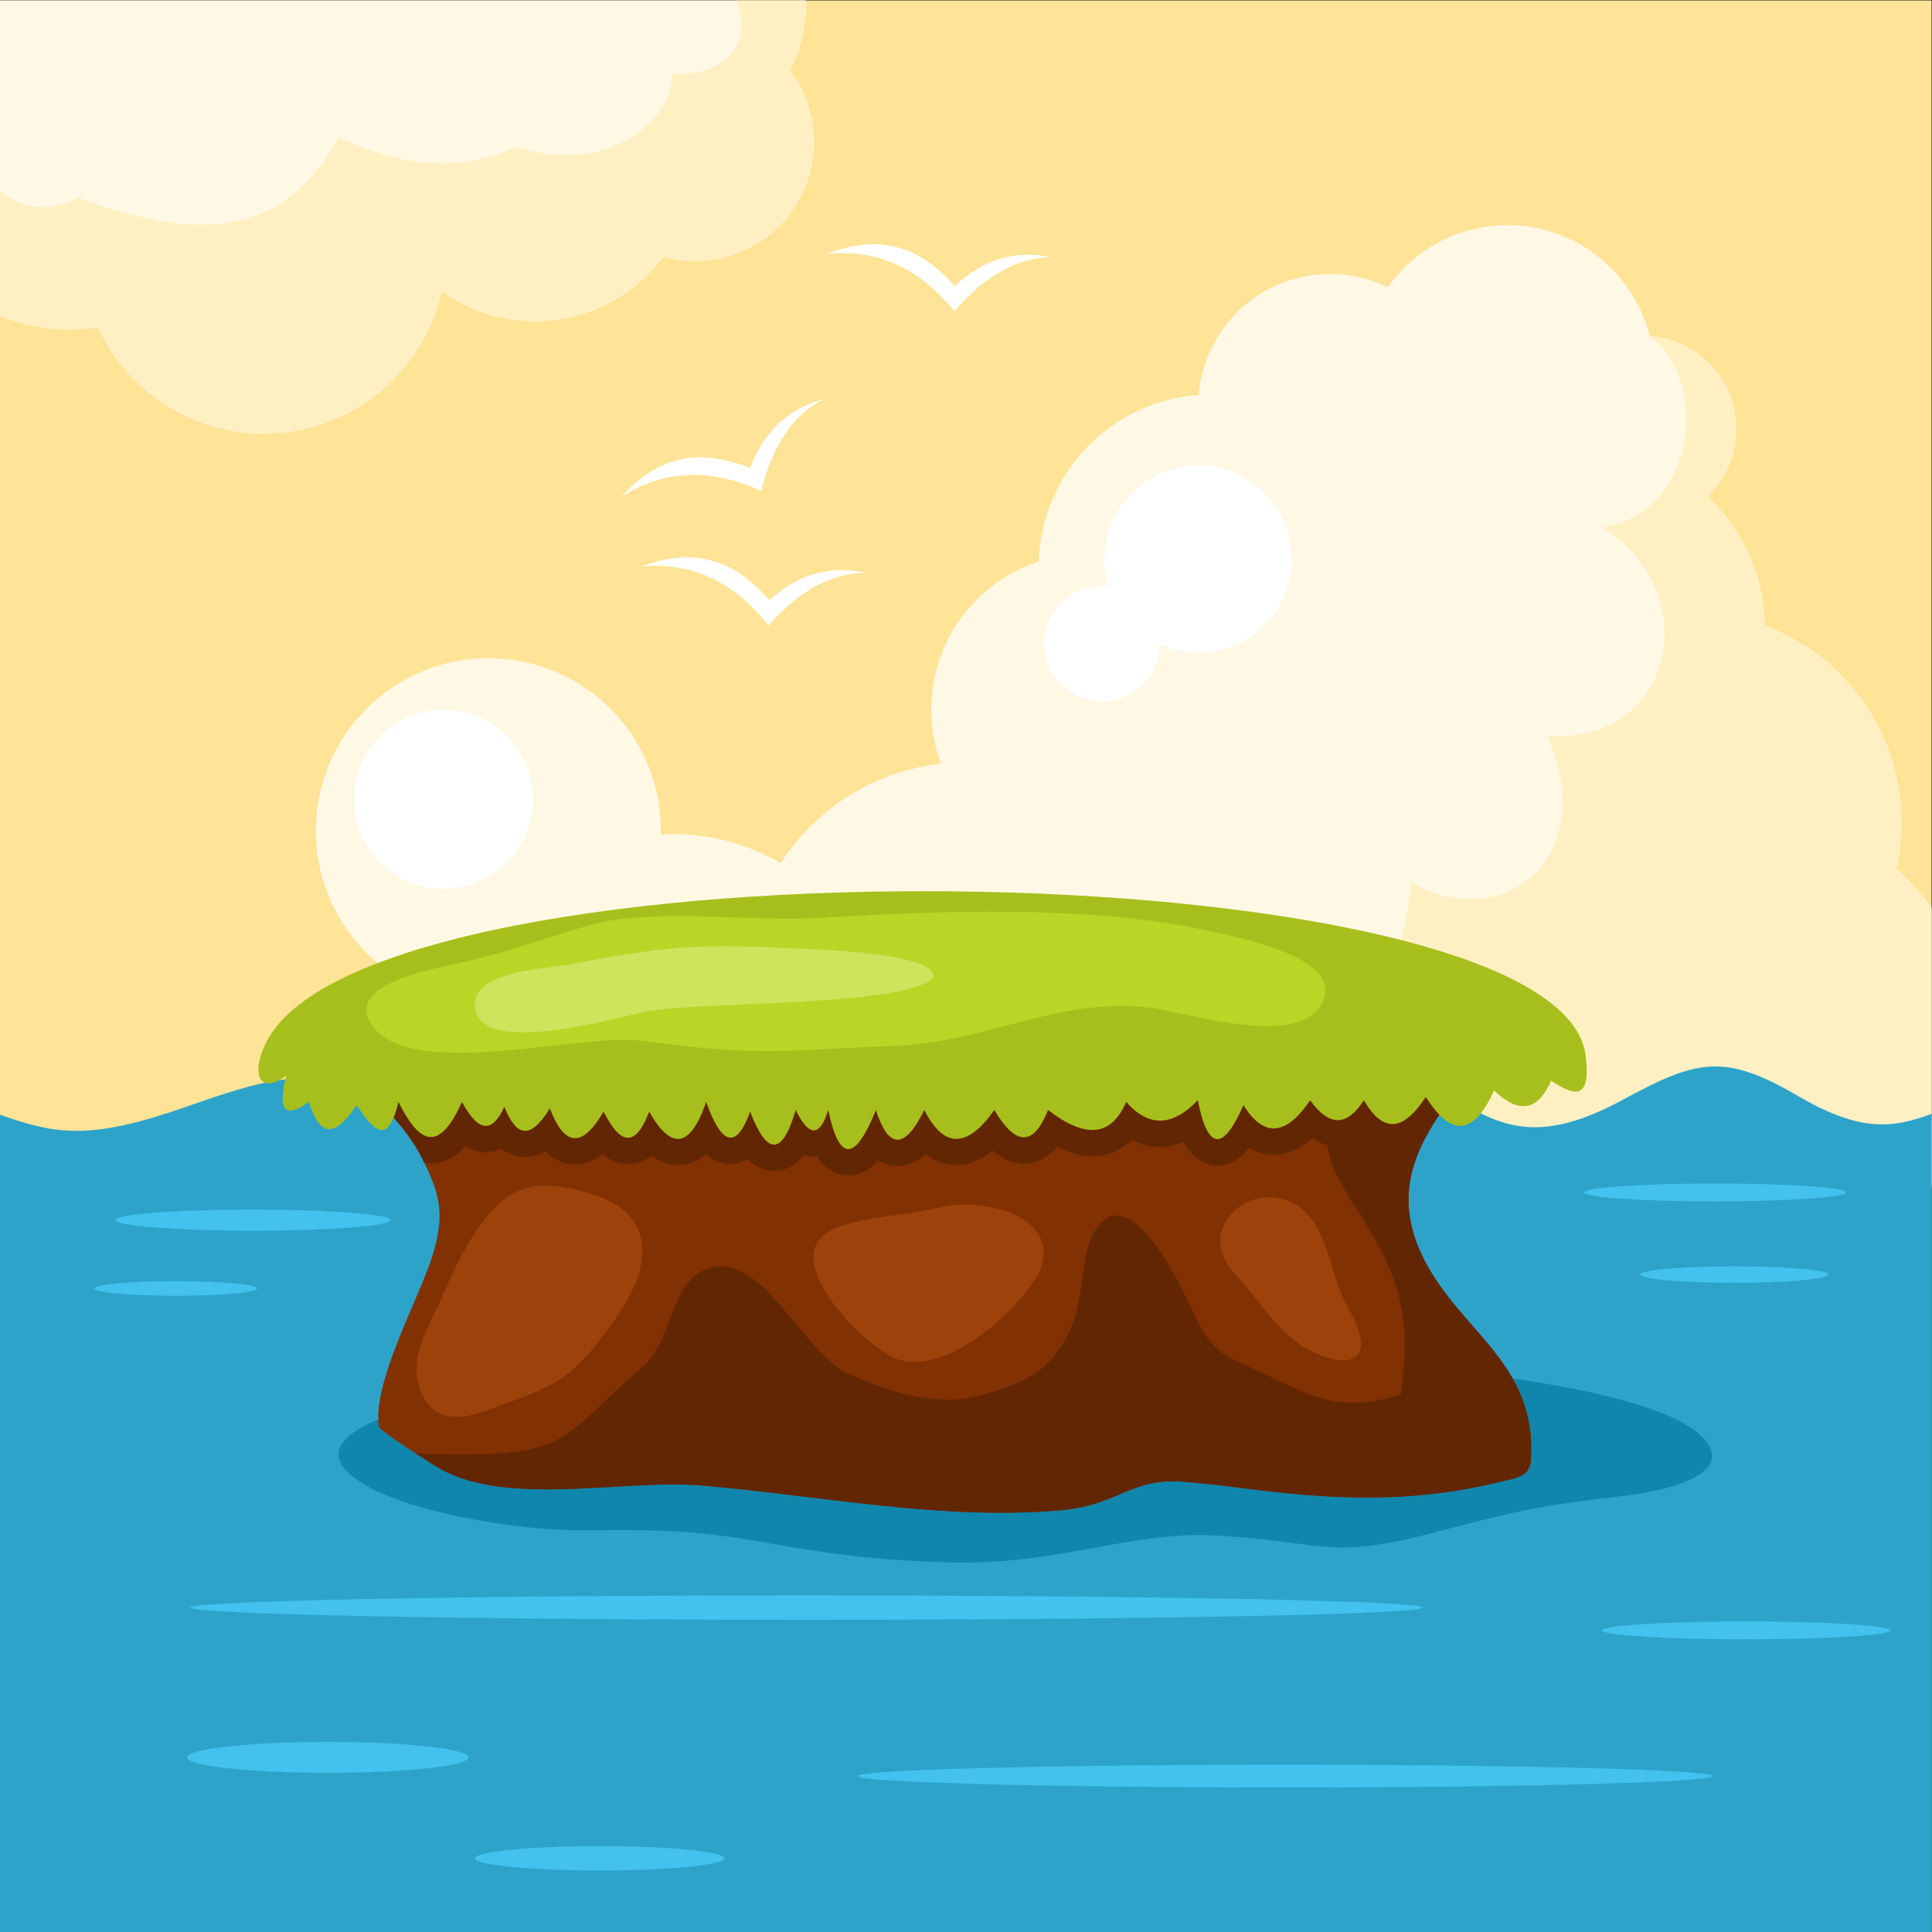
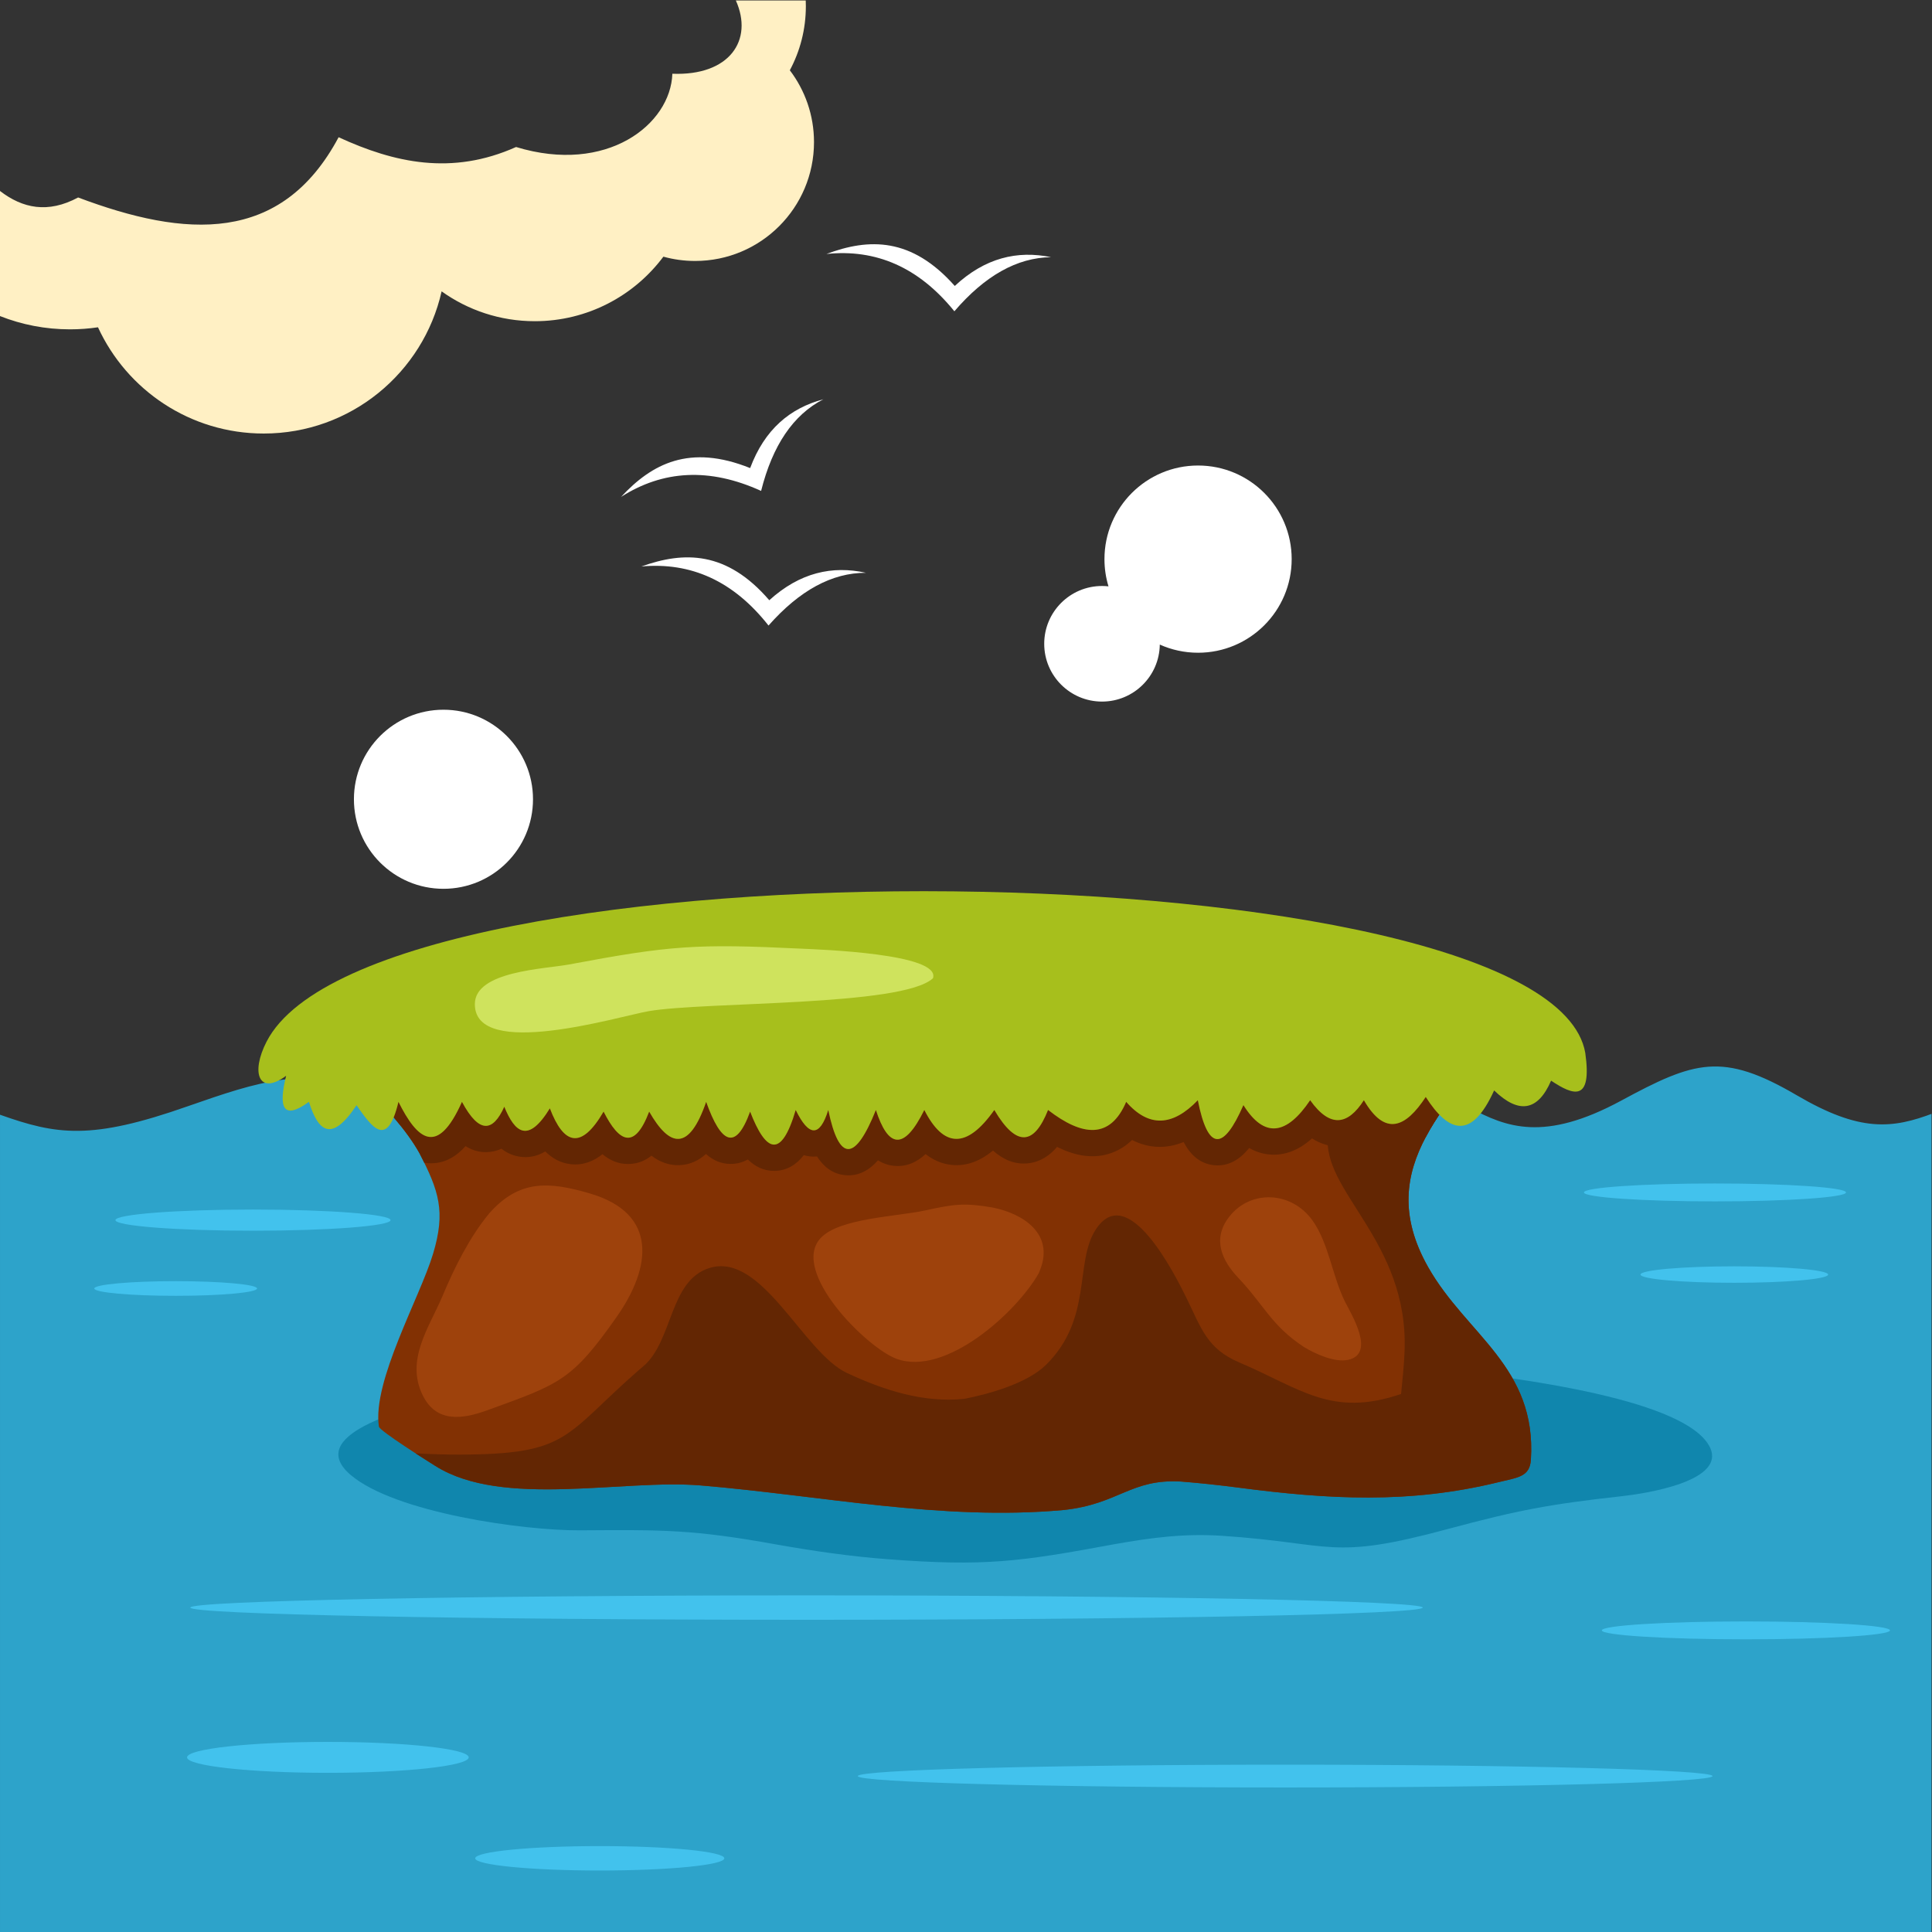
<svg xmlns="http://www.w3.org/2000/svg" version="1.1" viewBox="0 0 784 784">
  <rect x="0" y="0" width="784" height="784" fill="#333333" stroke="none" />
  <defs>
    <clipPath id="e">
      <path d="m0 588h588v-588h-588z" />
    </clipPath>
    <clipPath id="d">
      <path d="m534.76 54.965 0.138 2e-3 -8e-3 0.33c-0.042-0.113-0.088-0.221-0.13-0.332" />
    </clipPath>
    <clipPath id="c">
-       <path d="m535.08 55.65h0.416v-0.416h-0.416z" />
+       <path d="m535.08 55.65h0.416v-0.416z" />
    </clipPath>
    <clipPath id="b">
      <path d="m535.08 55.65h0.139v-0.332h-0.139z" />
    </clipPath>
    <linearGradient id="a" x2="1" gradientTransform="matrix(.139 0 0 -.139 535.08 55.483)" gradientUnits="userSpaceOnUse">
      <stop stop-color="#fff" offset="0" />
      <stop stop-color="#231f20" offset="1" />
    </linearGradient>
  </defs>
  <g transform="matrix(1.333 0 0 -1.333 0 784)">
-     <path d="m0 0h588v588h-588z" fill="#ffe396" />
    <g clip-path="url(#e)">
      <g transform="translate(588.78 310.7)" fill-rule="evenodd">
-         <path d="m0 0v-82.746c-13.146-19.017-35.1-31.482-59.97-31.482-21.308 0-40.478 9.15-53.802 23.735-8.667-5.008-18.728-7.877-29.458-7.877-20.253 0-38.12 10.213-48.739 25.764-11.02-6.3-23.781-9.902-37.385-9.902-9.961 0-19.472 1.933-28.179 5.444-10.667-7.192-23.521-11.393-37.355-11.393-12.57 0-24.328 3.472-34.376 9.5-11.822-17.679-31.968-29.323-54.833-29.323-36.403 0-65.915 29.513-65.915 65.916 0 5.163 0.595 10.188 1.718 15.009-25.121 3.936-44.341 25.671-44.341 51.898 0 29.014 23.521 52.534 52.535 52.534s52.534-23.52 52.534-52.534c0-0.362-6e-3 -0.723-0.014-1.083 1.153 0.06 2.315 0.092 3.483 0.092 12.016 0 23.28-3.217 32.979-8.833 10.643 16.467 28.323 27.963 48.786 30.228-1.913 5.142-2.962 10.706-2.962 16.515 0 21.049 13.739 38.885 32.737 45.037 0.824 26.974 21.993 48.826 48.681 50.73 1.693 20.611 18.956 36.811 40.005 36.811 6.298 0 12.258-1.451 17.562-4.036 8.075 11.436 21.394 18.905 36.457 18.905 20.901 0 38.439-14.374 43.279-33.774 14.726-1.035 26.354-13.308 26.354-28.299 0-8.047-3.351-15.31-8.734-20.475 10.5-9.916 17.134-23.883 17.398-39.402 24.319-9.047 41.643-32.469 41.643-59.938 0-4.824-0.539-9.522-1.552-14.041 4.314-3.851 8.166-8.21 11.464-12.98" fill="#fff8e5" />
-         <path d="m0 0v-82.746c-13.146-19.017-35.1-31.482-59.97-31.482-21.308 0-40.478 9.15-53.802 23.735-8.667-5.008-18.728-7.877-29.458-7.877-20.253 0-38.12 10.213-48.739 25.764-11.02-6.3-23.781-9.902-37.385-9.902-9.129 0-17.876 1.624-25.975 4.595l26.465 46.708c31.536-6.335 64.927-17.024 69.474 40.068 29.076-16.354 57.829 8.414 41.632 44.605 38.729-2.796 48.337 43.434 16.852 63.438 27.39 4.134 33.692 43.191 14.333 58.229 14.726-1.035 26.354-13.308 26.354-28.299 0-8.047-3.351-15.31-8.734-20.475 10.5-9.916 17.134-23.883 17.398-39.402 24.319-9.047 41.643-32.469 41.643-59.938 0-4.824-0.539-9.522-1.552-14.041 4.314-3.851 8.166-8.21 11.464-12.98" fill="#fff0c4" />
-       </g>
+         </g>
      <g transform="translate(.001 588)">
-         <path d="m0 0h245.29c0.025-0.575 0.039-1.153 0.039-1.735 0-7.056-1.766-13.699-4.882-19.512 4.618-6.075 7.36-13.652 7.36-21.871 0-19.982-16.199-36.179-36.178-36.179-3.351 0-6.592 0.456-9.672 1.309-8.901-11.926-23.122-19.647-39.147-19.647-10.58 0-20.37 3.368-28.365 9.086-5.568-24.774-27.698-43.283-54.154-43.283-22.387 0-41.676 13.255-50.455 32.344-2.781-0.409-5.626-0.625-8.522-0.625-7.525 0-14.714 1.434-21.311 4.042z" fill="#fff8e5" fill-rule="evenodd" />
-       </g>
+         </g>
      <g transform="translate(224.01 588)">
        <path d="m0 0h21.274c0.025-0.575 0.039-1.153 0.039-1.735 0-7.056-1.766-13.699-4.882-19.512 4.618-6.075 7.36-13.652 7.36-21.871 0-19.982-16.199-36.179-36.178-36.179-3.351 0-6.592 0.456-9.672 1.309-8.9-11.926-23.122-19.647-39.147-19.647-10.58 0-20.37 3.368-28.364 9.086-5.569-24.774-27.699-43.283-54.155-43.283-22.387 0-41.676 13.255-50.455 32.344-2.781-0.409-5.626-0.625-8.522-0.625-7.525 0-14.714 1.434-21.311 4.042v38.085c6.881-5.303 14.594-6.925 23.788-1.983 32.66-12.298 61.852-14.347 79.297 18.338 16.922-7.782 34.455-11.73 54.021-2.974 27.661-8.436 47.063 6.878 47.579 22.303 17.363-0.692 24.765 10.19 19.328 22.302" fill="#fff0c4" fill-rule="evenodd" />
      </g>
      <g transform="translate(.001 248.8)">
        <path d="m0 0c17.29-6.131 27.674-7.818 57.205 2.593 21.272 7.4 36.919 12.916 58.658 3.921 34.808-14.403 42.41-20.998 79.71-4.631 26.239 11.372 29.585 6.326 55.464-2.33 58.743-18.741 50.263 16.509 94.53 4.03 29.346-8.51 31.41-6.535 59.099 4.066 42.502 15.18 41.867-28.754 88.812-3.388 22.354 12.08 30.804 14.966 53.526 1.647 19.237-11.275 29.017-10.241 41.778-5.361v-250.13h-588.78z" fill="#2da3ca" fill-rule="evenodd" />
      </g>
      <g transform="translate(195.26 415.7)">
        <path d="M 0,0 C 15.021,1.363 27.999,-4.363 38.695,-17.984 48.12,-7.309 58,-1.899 68.355,-1.927 58.107,0.343 48.246,-1.842 38.928,-10.277 25.95,4.782 12.976,4.658 0,0" fill="#fff" fill-rule="evenodd" />
      </g>
      <g transform="translate(312.18 177.82)">
        <path d="m0 0c35.397-0.052 192.81-3.555 208.03-29.644 6.476-11.092-20.592-14.843-26.154-15.462-22.284-2.487-31.661-4.207-53.532-10.098-35.695-9.619-34.269-4.297-68.406-2.011-11.506 0.773-21.467-0.532-32.725-2.526-28.912-5.35-39.387-6.863-69.309-4.582-11.459 0.875-22.293 2.459-33.602 4.45-25.659 4.635-34.546 4.501-60.004 4.336-17.102-0.109-56.233 5.353-69.739 16.867-26.938 22.962 100.67 34.275 106.43 34.766 32.874 2.805 66.021 3.855 99.008 3.904" fill="#1086ad" fill-rule="evenodd" />
      </g>
      <g transform="translate(189.07 436.88)">
        <path d="M 0,0 C 12.713,8.118 26.868,9 42.63,1.821 46.092,15.636 52.379,24.983 61.585,29.718 51.442,27.022 43.69,20.549 39.294,8.772 20.847,16.179 9.38,10.104 0,0" fill="#fff" fill-rule="evenodd" />
      </g>
      <g transform="translate(88.591 276.26)">
        <path d="m0 0c123.22 0 246.45 0.035 369.68 5e-3 -15.277-23.775-41.274-42.516-23.491-73.887 11.666-20.579 33.073-30.32 31.259-58.609-0.334-5.221-3.967-5.391-9.767-6.811-27.368-6.695-51.827-5.262-79.273-1.675-5.879 0.766-11.467 1.369-17.377 1.845-15.444 0.928-18.962-6.897-35.943-8.673-36.938-3.337-73.664 4.42-110.32 7.491-23.858 1.997-60.335-6.957-80.787 5.911-2.48 1.558-17.024 10.684-17.223 12-2.077 13.716 12.475 39.303 16.484 52.594 3.896 12.908 1.788 19.141-4.178 30.713-7.663 13.692-26.496 29.579-39.055 39.096" fill="#823103" fill-rule="evenodd" />
      </g>
      <g transform="translate(417.16 276.27)">
        <path d="m0 0 41.11-8e-3c-15.276-23.775-41.273-42.515-23.491-73.887 11.666-20.579 33.073-30.32 31.26-58.609-0.334-5.221-3.968-5.391-9.768-6.81-27.368-6.696-51.827-5.263-79.272-1.676-5.879 0.766-11.468 1.369-17.377 1.845-15.444 0.928-18.962-6.897-35.944-8.672-36.938-3.337-73.663 4.42-110.32 7.49-23.858 1.997-60.334-6.957-80.787 5.911-0.883 0.555-3.298 2.071-6.049 3.853 4.433-0.228 8.858-0.389 13.317-0.378 33.475 0.09 31.699 5.633 54.432 25.558l1.528 1.29c9.099 7.697 7.899 26.126 20.147 29.953 16.067 5.019 28.523-25.71 41.899-31.958 11.201-5.232 23.198-9.13 35.678-7.875 7.676 1.496 19.225 4.752 24.916 10.368 14.222 14.031 8.653 31.035 15.046 41.052 9.783 15.326 24.219-13.64 27.697-20.689 4.519-9.16 6.157-15.42 16.111-19.654 18.495-7.863 28.061-16.833 49.226-9.583 0.43 4.301 0.901 8.665 1.066 12.985 1.294 33.776-25.626 48.853-23.268 66.012 0.652 4.734 6.652 19.25 12.847 33.482" fill="#632603" fill-rule="evenodd" />
      </g>
      <g transform="translate(88.591 276.26)" fill-rule="evenodd">
        <path d="m0 0c123.22 0 246.45 0.035 369.68 5e-3 -7.717-12.008-18.162-22.731-24.325-34.446l-0.044 0.037c-2.767-2.269-6.005-3.823-9.782-3.885-3.678-0.06-6.794 1.292-9.415 3.395-4.898-3.066-10.282-2.955-15.286 0.217-3.35-2.999-7.37-5.09-12.106-4.938-2.608 0.081-4.945 0.829-7.03 2.021-2.69-3.321-6.168-5.703-10.713-5.231-4.452 0.463-7.322 3.375-9.252 7.058-5.201-2.124-10.577-2.015-15.685 0.625-2.004-1.948-4.411-3.458-7.294-4.29-5.364-1.544-10.701-0.252-15.54 2.182-2.202-2.607-5.026-4.546-8.693-4.985-4.256-0.508-7.843 1.215-10.813 3.862-3.592-2.955-7.845-4.897-12.722-4.35-3.008 0.339-5.586 1.551-7.798 3.284-2.618-2.435-5.817-3.99-9.723-3.561-1.812 0.197-3.393 0.787-4.777 1.658-2.575-2.929-5.825-4.91-9.969-4.521-3.923 0.368-6.643 2.653-8.584 5.699-0.057-5e-3 -0.115-9e-3 -0.173-0.014-1.393-0.111-2.675 0.048-3.852 0.419-2.154-2.778-5.019-4.749-8.922-4.796-3.319-0.041-5.97 1.365-8.119 3.483-1.506-0.859-3.232-1.366-5.22-1.366-3.028 0-5.49 1.194-7.514 3.033-2.172-1.97-4.818-3.283-8.069-3.407-3.291-0.124-6.116 1.044-8.536 2.889-1.9-1.521-4.188-2.494-6.954-2.538-3.137-0.049-5.752 1.146-7.95 2.984-2.726-2.157-5.948-3.473-9.708-3.036-3.13 0.362-5.649 1.83-7.694 3.875-2.376-1.413-5.097-2.103-8.189-1.529-2.002 0.371-3.706 1.213-5.168 2.363-1.061-0.492-2.223-0.829-3.491-0.972-2.822-0.32-5.29 0.41-7.437 1.757-2.908-3.242-6.603-5.5-11.313-5.197-0.428 0.03-0.848 0.077-1.259 0.146-0.469 0.955-0.969 1.942-1.501 2.974-7.663 13.692-26.496 29.579-39.055 39.096" fill="#632603" />
        <path d="m0 0c123.22 0 246.45 0.035 369.68 5e-3 -6.154-9.576-14.044-18.336-20.114-27.433-1.373 1.414-2.745 3.229-4.118 5.373-6.132-9.368-12.371-12.114-18.832-0.992-4.876-7.582-10.254-8.559-16.356 0-7.092-10.514-13.889-11.786-20.319-1.486-6.137-14.056-10.811-14.026-13.878 1.486-7.592-7.911-14.876-8.443-21.806-0.495-4.883-11.397-13.288-10.575-23.789-2.477-4.192-10.566-9.523-11.573-16.357 0-8.456-12.005-15.497-11.456-21.311 0-6.315-12.773-11.072-11.35-14.742 0-6.308-15.727-11.164-15.994-14.497 0-2.627-8.47-5.965-8.052-9.912 0-4.447-15.105-9.103-12.819-13.878-0.496-4.461-12.277-8.922-9.532-13.381 2.973-5.243-15.192-11.113-13.884-17.346-2.973-4.443-11.71-9.104-9.441-13.878 0-6.853-11.764-12.145-10.044-16.356 0.992-6.673-10.854-10.675-7.34-13.876 0.495-3.388-7.518-7.515-8.508-12.886 1.486-7.528-16.872-13.62-11.417-19.329 0-0.466-1.948-0.955-3.507-1.461-4.736-9.106 10.6-21.914 21.2-31.253 28.278" fill="#823103" />
      </g>
      <g transform="translate(81.161 271.06)">
        <path d="m0 0c32.875 63.851 390.69 59.267 401.44-3.47 2.108-14.997-3.565-12.993-10.408-8.425-3.982-9.178-9.732-10.318-17.346-2.973-6.94-15.271-13.878-12.82-20.816-1.982-6.133-9.369-12.371-12.115-18.832-0.993-4.876-7.582-10.255-8.559-16.357 0-7.092-10.514-13.889-11.786-20.319-1.486-6.137-14.056-10.811-14.026-13.878 1.486-7.592-7.911-14.876-8.443-21.806-0.495-4.883-11.397-13.288-10.575-23.789-2.477-4.191-10.566-9.522-11.573-16.356 0-8.457-12.005-15.497-11.456-21.312 0-6.314-12.773-11.072-11.35-14.742 0-6.308-15.727-11.164-15.994-14.497 0-2.627-8.47-5.965-8.052-9.912 0-4.446-15.105-9.103-12.819-13.878-0.495-4.461-12.278-8.922-9.533-13.381 2.972-5.243-15.192-11.112-13.884-17.346-2.972-4.443-11.71-9.104-9.442-13.878 0-6.853-11.765-12.145-10.045-16.356 0.991-6.672-10.854-10.675-7.34-13.876 0.495-3.388-7.518-7.515-8.508-12.886 1.486-7.528-16.872-13.619-11.417-19.328 0-3.469-14.48-8.122-7.646-12.762-1.028-7.74-11.676-11.718-7.8-14.497 1.028-7.795-5.669-9.386-1.93-6.939 7.93-8.329-6.148-10.845 0.895-5.947 10.408" fill="#a7bf1c" fill-rule="evenodd" />
      </g>
      <g transform="translate(396.98 178.07)">
        <path d="m0 0c-9.987 6.562-12.182 12.815-19.971 21.022-5.159 5.436-8.014 11.943-2.82 18.628 6.52 8.386 18.992 7.795 25.354-1.09 4.954-6.918 6.038-16.95 9.895-24.721 1.821-3.671 9.486-15.893 0.973-17.726-4.117-0.887-9.975 1.801-13.431 3.887m-248.6-19.228c-7.365-2.681-15.435-4.005-19.647 4.447-5.434 10.902 1.99 20.841 5.963 30.291 3.642 8.662 8.176 17.829 14.194 25.138 9.138 10.385 18.179 9.763 30.62 6.134 20.925-6.099 18.78-22.526 8.253-37.546-13.654-19.476-17.392-20.493-39.383-28.464m167.86 41.725c-6.8-11.983-28.382-31.518-43.294-26.08-9.116 3.326-32.403 26.585-23.178 36.7 5.614 6.16 23.273 6.581 31.869 8.471 8.738 1.921 11.879 2.365 20.431 0.908 9.472-1.846 18.833-8.044 14.596-18.913z" fill="#9e420c" fill-rule="evenodd" />
      </g>
      <g transform="translate(195.43 271.3)">
-         <path d="m0 0c-18.424 2.46-69.843-12.207-81.992 4.467-9.945 13.645 22.484 18.082 29.796 19.934 13.864 3.513 25.58 7.79 38.822 11.52 20.676 4.339 46.234 0.18 68.598 1.554 34.924 2.144 79.174 3.692 113.34-3.192 9.909-2.108 44.688-8.107 38.811-22.114-6.316-15.052-40.957-3.601-52.774-2.061-28.514 3.261-49.436-10.741-78.691-11.698-23.201-0.758-36.634-2.916-60.962-0.224-4.995 0.553-9.967 1.173-14.949 1.814" fill="#bad526" fill-rule="evenodd" />
-       </g>
+         </g>
      <g transform="translate(284.02 290.35)">
        <path d="m0 0c-9.206-8.633-69.446-7.075-86.53-10.023-9.02-1.556-53.021-15.006-52.935 2.173 0.051 10.054 21.187 10.634 28.74 12.051 30.718 5.761 38.562 6.35 70.57 4.806 5.438-0.262 42.649-1.489 40.155-9.007" fill="#cfe35d" fill-rule="evenodd" />
      </g>
      <g transform="translate(53.476 198.13)">
        <path d="m0 0c13.686 0 24.78-0.999 24.78-2.23s-11.094-2.231-24.78-2.231-24.78 1-24.78 2.231 11.094 2.23 24.78 2.23m468.6 29.736c22.034 0 39.896-1.221 39.896-2.724 0-1.508-17.862-2.727-39.896-2.727-22.036 0-39.897 1.219-39.897 2.727 0 1.503 17.861 2.724 39.897 2.724m5.887-25.22c15.773 0 28.56-1.123 28.56-2.508 0-1.382-12.787-2.504-28.56-2.504-15.771 0-28.554 1.122-28.554 2.504 0 1.385 12.783 2.508 28.554 2.508m3.531-108.1c24.222 0 43.859-1.22 43.859-2.727 0-1.502-19.637-2.724-43.859-2.724-24.226 0-43.863 1.222-43.863 2.724 0 1.507 19.637 2.727 43.863 2.727m-140.26-43.614c71.85 0 130.1-1.552 130.1-3.469 0-1.915-58.249-3.468-130.1-3.468s-130.1 1.553-130.1 3.468c0 1.917 58.247 3.469 130.1 3.469m-145.71 51.546c103.6 0 187.59-1.665 187.59-3.718 0-2.052-83.987-3.717-187.59-3.717-103.6 0-187.59 1.665-187.59 3.717 0 2.053 83.985 3.718 187.59 3.718m-145.71-44.606c23.677 0 42.869-2.108 42.869-4.709 0-2.6-19.192-4.709-42.869-4.709-23.676 0-42.87 2.109-42.87 4.709 0 2.601 19.194 4.709 42.87 4.709m82.766-31.721c20.94 0 37.916-1.663 37.916-3.715 0-2.054-16.976-3.717-37.916-3.717-20.938 0-37.913 1.663-37.913 3.717 0 2.052 16.975 3.715 37.913 3.715m-105.56 193.78c23.128 0 41.878-1.443 41.878-3.22 0-1.781-18.75-3.224-41.878-3.224-23.13 0-41.88 1.443-41.88 3.224 0 1.777 18.75 3.22 41.88 3.22" fill="#42c2ed" fill-rule="evenodd" />
      </g>
      <g transform="translate(251.59 510.83)">
        <path d="M 0,0 C 15.002,1.572 28.056,-3.973 38.942,-17.445 48.218,-6.638 58.023,-1.092 68.376,-0.976 58.097,1.15 48.267,-1.17 39.066,-9.735 25.884,5.142 12.91,4.838 0,0" fill="#fff" fill-rule="evenodd" />
      </g>
      <g transform="translate(135 372.09)">
        <path d="m0 0c15.055 0 27.258-12.204 27.258-27.258s-12.203-27.258-27.258-27.258-27.258 12.204-27.258 27.258 12.203 27.258 27.258 27.258m229.72 74.342c15.739 0 28.497-12.759 28.497-28.497 0-15.739-12.758-28.498-28.497-28.498-4.152 0-8.093 0.888-11.652 2.484-0.128-9.606-7.953-17.353-17.589-17.353-9.717 0-17.595 7.878-17.595 17.595s7.878 17.594 17.595 17.594c0.666 0 1.323-0.039 1.969-0.111-0.797 2.624-1.225 5.406-1.225 8.289 0 15.738 12.758 28.497 28.497 28.497" fill="#fff" fill-rule="evenodd" />
      </g>
    </g>
    <g clip-path="url(#d)">
      <g clip-path="url(#c)">
        <g clip-path="url(#b)">
          <path d="m535.08 55.65h0.416v-0.416h-0.416z" fill="url(#a)" />
        </g>
      </g>
    </g>
  </g>
</svg>